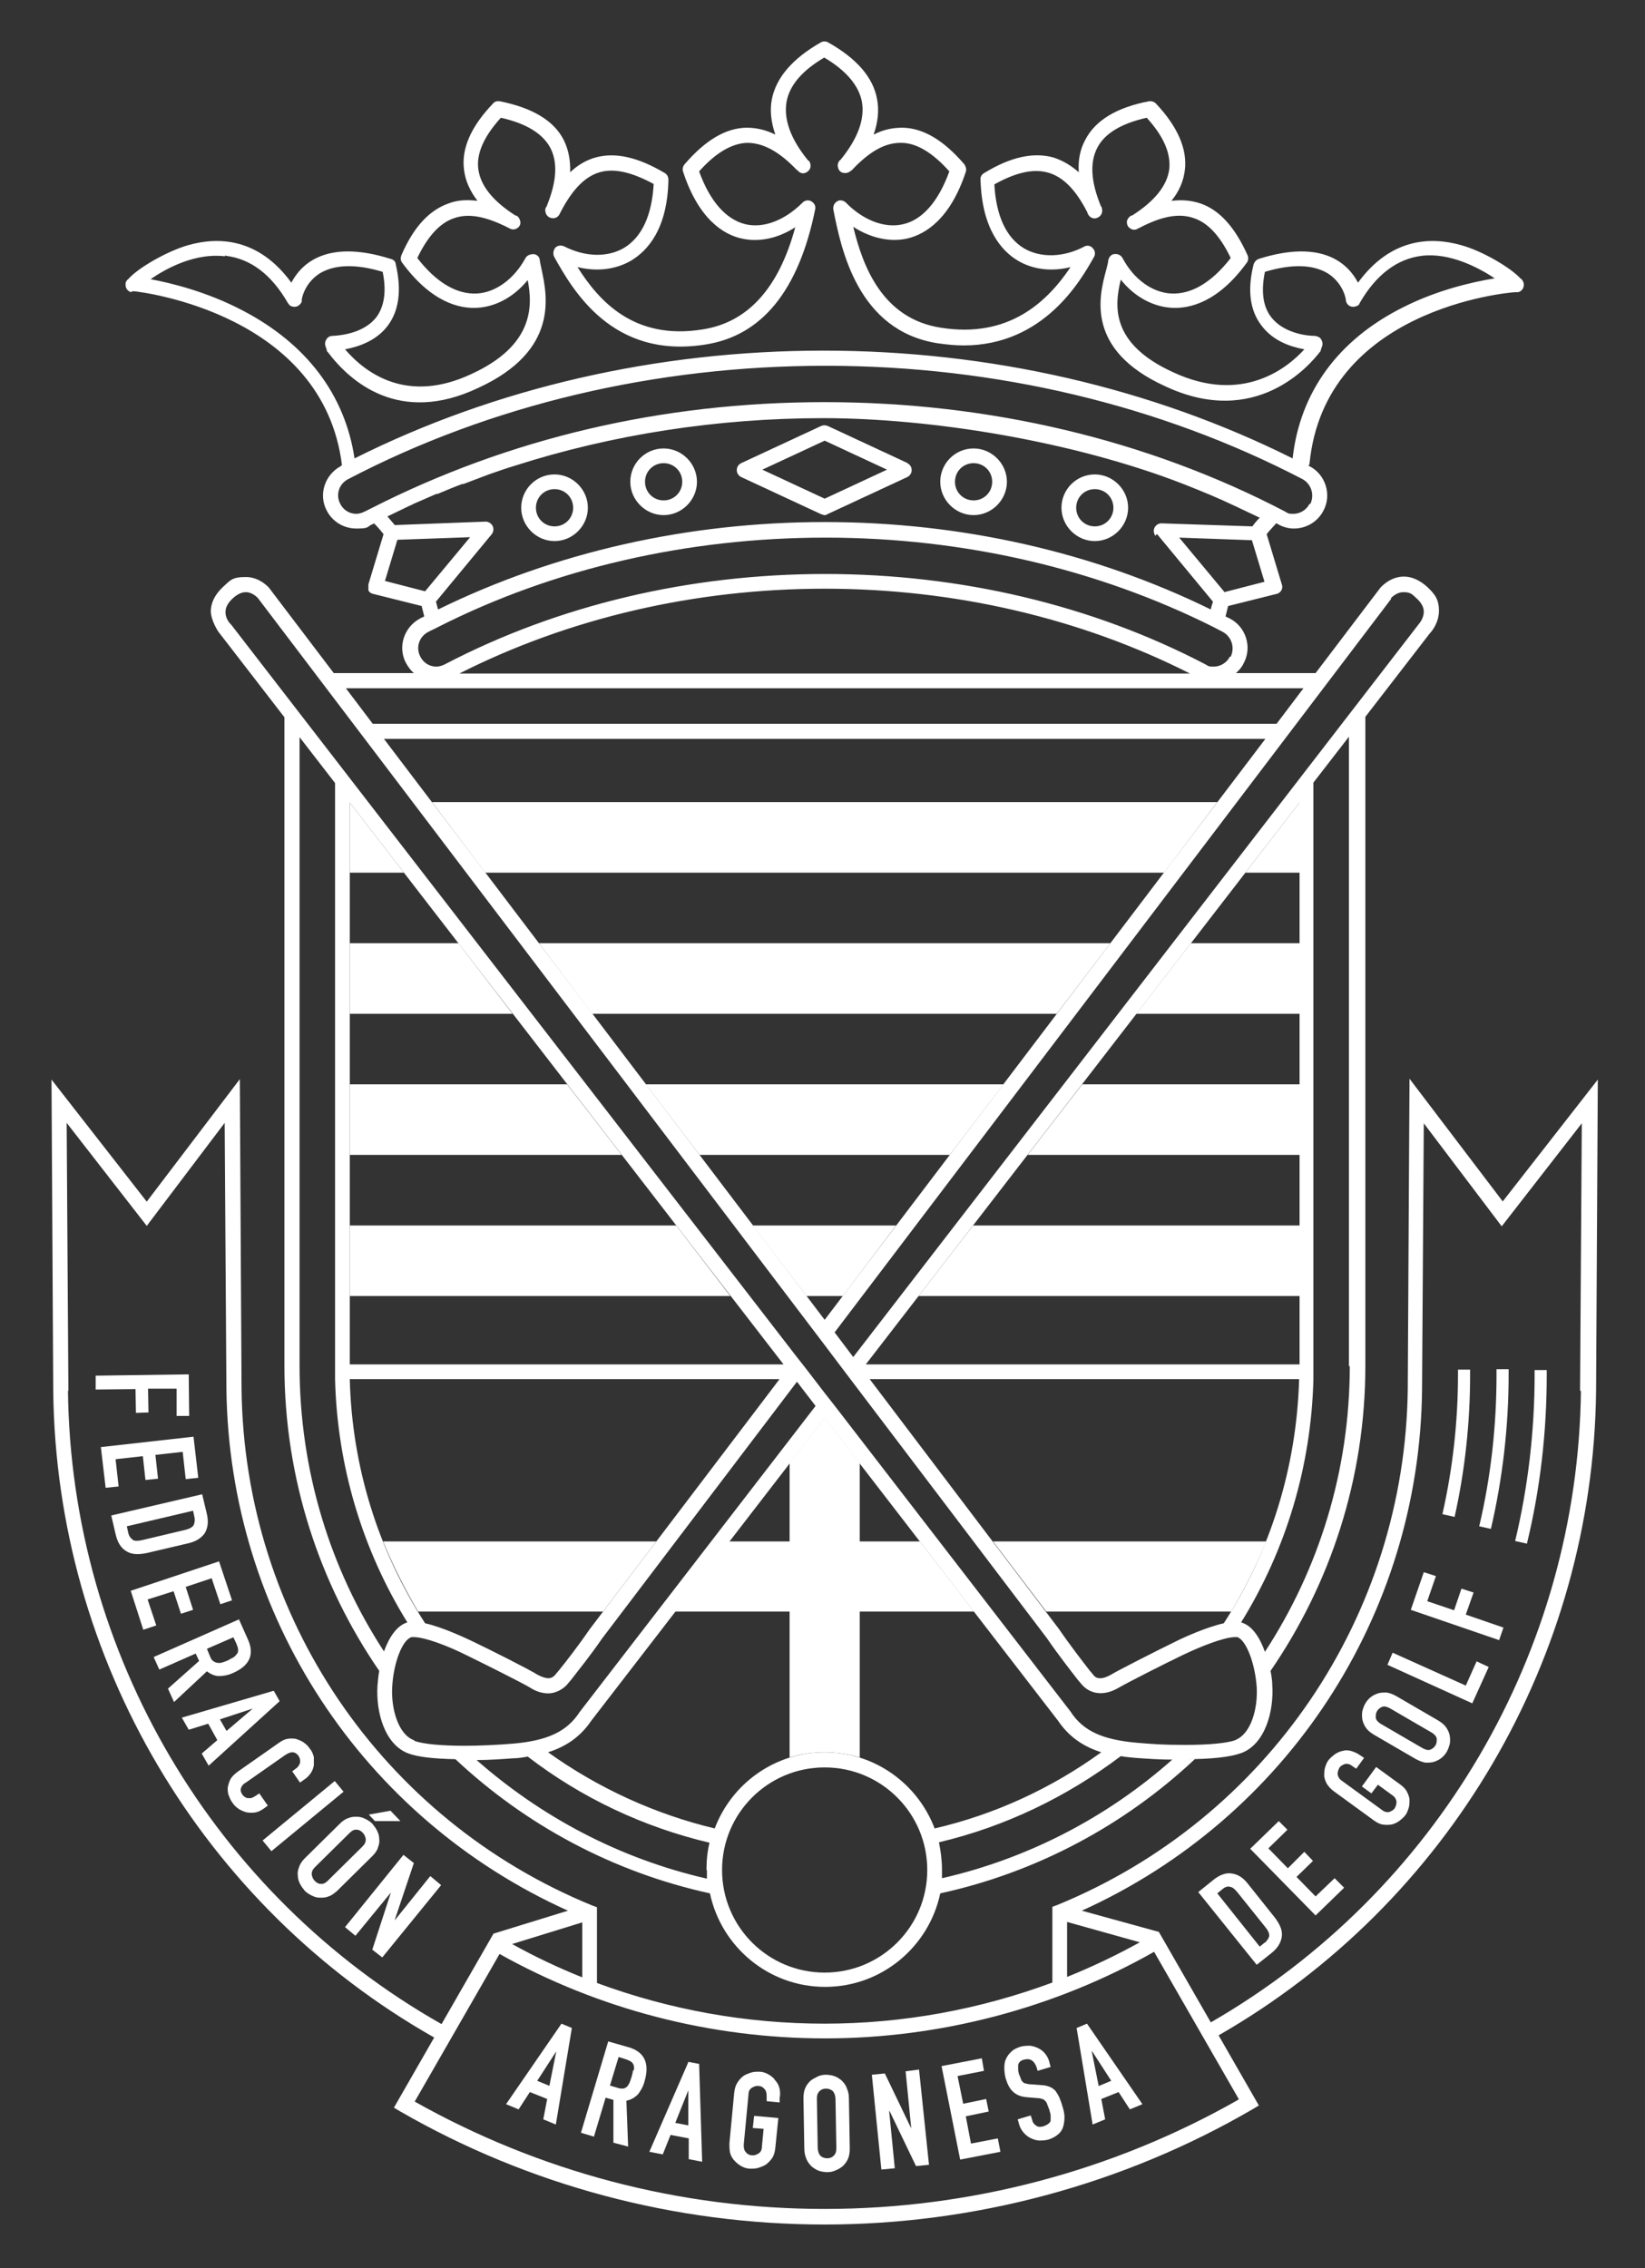
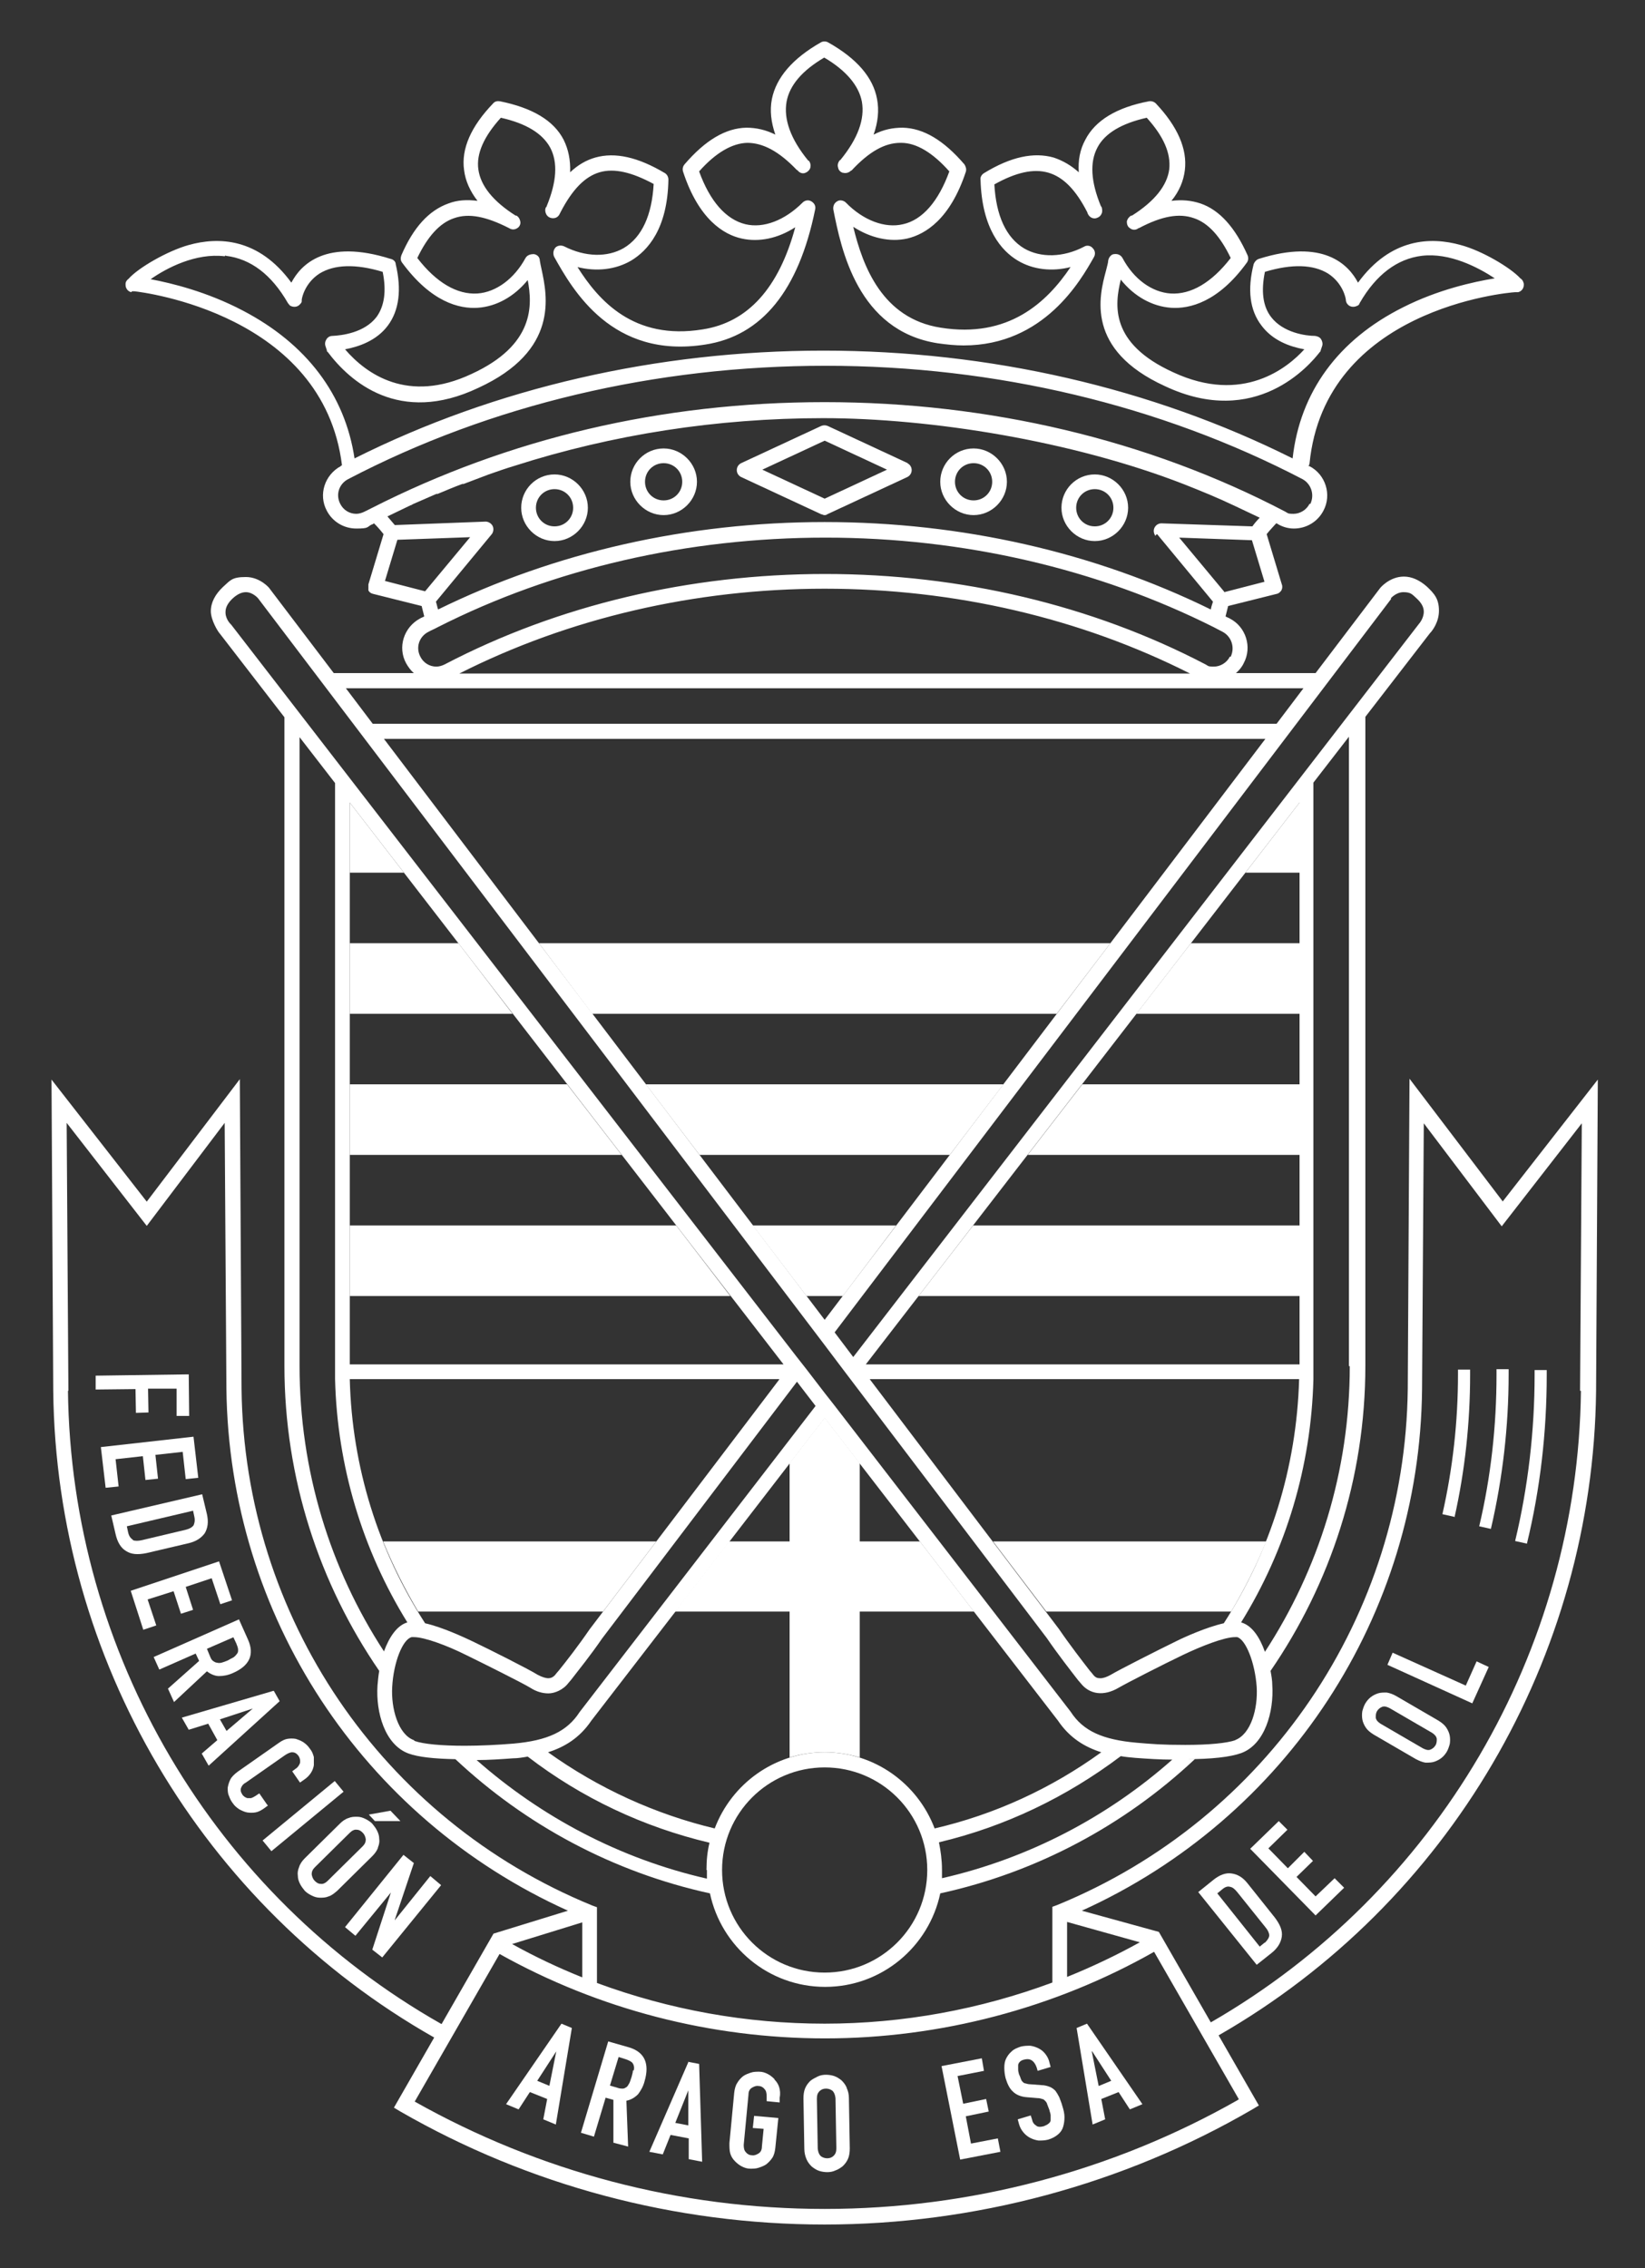
<svg xmlns="http://www.w3.org/2000/svg" id="Capa_1" version="1.1" viewBox="0 0 380 524">
  <rect x="0" y="0" width="380" height="524" fill="#333333" stroke="none" />
  <defs>
    <style>
      .st0 {
        stroke: #65656a;
        stroke-linecap: round;
        stroke-linejoin: round;
        stroke-width: 3.5px;
      }

      .st0, .st1 {
        fill: #fff;
      }
    </style>
  </defs>
  <polygon class="st1" points="237.4 266.8 300.2 266.8 300.2 250.5 250 250.5 237.4 266.8" />
  <polygon class="st1" points="161.6 266.8 219.4 266.8 231.8 250.5 149.2 250.5 161.6 266.8" />
  <polygon class="st1" points="131 250.5 80.8 250.5 80.8 266.8 143.6 266.8 131 250.5" />
  <polygon class="st1" points="168.7 299.4 156.2 283.1 80.8 283.1 80.8 299.4 168.7 299.4" />
  <polygon class="st1" points="300.2 283.1 224.8 283.1 212.2 299.4 300.2 299.4 300.2 283.1" />
  <polygon class="st1" points="186.3 299.4 194.7 299.4 207 283.1 173.9 283.1 186.3 299.4" />
  <polygon class="st1" points="80.8 201.6 93.3 201.6 80.8 185.4 80.8 201.6" />
  <polygon class="st1" points="136.8 234.2 244.1 234.2 256.5 217.9 124.5 217.9 136.8 234.2" />
-   <polygon class="st1" points="99.8 185.3 112.1 201.6 268.9 201.6 281.2 185.3 99.8 185.3" />
  <polygon class="st1" points="300.2 201.6 300.2 185.4 287.7 201.6 300.2 201.6" />
  <polygon class="st1" points="80.8 234.2 118.4 234.2 105.9 217.9 80.8 217.9 80.8 234.2" />
  <polygon class="st1" points="300.2 234.2 300.2 217.9 275.1 217.9 262.5 234.2 300.2 234.2" />
-   <path class="st1" d="M86.3,80.8l.2.2h0l-.2-.2Z" />
  <path class="st1" d="M294.2,81h.2-.2Z" />
  <path class="st0" d="M186,42.5" />
  <path class="st1" d="M151.6,356.1l-12.3,16.2h-42.7c-3.1-5.2-5.8-10.6-8.1-16.2h63.1ZM284.4,372.3c3.1-5.2,5.8-10.6,8.1-16.2h-63.1l12.3,16.2h42.7ZM198.6,356.1v-18.1l-8.1-10.5-8.1,10.5v18.1h-14l-12.5,16.2h26.5v33.7c2.6-.8,5.3-1.2,8.1-1.2s5.5.4,8.1,1.2v-33.7h26.4l-12.5-16.2h-13.9Z" />
  <g>
    <polygon class="st1" points="92.5 420.7 90.2 418.3 85.2 419.2 86.6 420.7 92.5 420.7" />
    <path class="st1" d="M352.7,356.7c3.1-12.7,4.6-25.9,4.6-39s0-.5,0-.7v-.5h-2.8v1.1c0,12.9-1.5,25.9-4.5,38.4l2.7.6h0Z" />
    <path class="st1" d="M244.7,484.5c-.3-.6-.6-1.1-.9-1.5-.4-.4-.8-.7-1.3-.9-.5-.2-1.2-.4-1.9-.4l-2.6-.2c-.4,0-.8-.1-1.1-.2-.3,0-.5-.2-.7-.4-.2-.2-.3-.4-.4-.7-.1-.3-.2-.6-.4-1-.1-.4-.2-.7-.2-1.1v-1c0-.3.2-.6.4-.8.2-.2.5-.4,1-.5.8-.2,1.4-.1,1.9.3s.8,1,1,1.6l.2.7,3-.9-.4-1.5c-.2-.6-.5-1.1-.9-1.6s-.9-.9-1.5-1.2c-.6-.3-1.2-.5-1.9-.6-.7,0-1.4,0-2.2.2-.9.3-1.6.6-2.1,1.1-.6.5-1,1.1-1.3,1.7s-.4,1.3-.4,2.1.1,1.6.3,2.4c.4,1.3.9,2.4,1.7,3.1.7.7,1.8,1.2,3.3,1.3l2.4.2c.4,0,.8.1,1,.2.3,0,.5.2.7.4s.4.4.5.8c.1.3.3.8.5,1.3.1.5.3.9.3,1.3v1.1c0,.3-.2.6-.5.8-.2.2-.6.4-1.1.6-.8.2-1.4.2-1.8-.2-.5-.3-.8-.8-.9-1.4l-.3-.9-3,.9.3,1.1c.2.7.5,1.3,1,1.9.4.5,1,1,1.6,1.3s1.2.5,1.9.6c.7,0,1.4,0,2.2-.2,1-.3,1.7-.7,2.3-1.2s1-1.1,1.2-1.8c.2-.7.3-1.4.3-2.2s-.2-1.7-.5-2.6c-.2-.8-.5-1.4-.7-2h0Z" />
    <path class="st1" d="M288.2,435.1c-1.1-1.4-2.3-2.1-3.7-2.3-1.3-.2-2.7.3-4.1,1.4l-3.6,2.9,13.5,16.8,3.4-2.7c1.4-1.1,2.2-2.4,2.4-3.8.2-1.4-.4-2.8-1.6-4.4l-6.3-7.9h0ZM292.1,448.8l-1.1.9-9.8-12.3,1.1-.9c.7-.6,1.3-.8,1.9-.6.6.1,1.1.6,1.6,1.2l6.5,8.1c.6.7.9,1.4.9,1.9s-.4,1.1-1,1.7h-.1Z" />
    <path class="st1" d="M195.6,482.3c-.3-.7-.7-1.2-1.2-1.7-.5-.4-1.1-.8-1.7-1-.6-.2-1.3-.3-1.9-.3s-1.3.1-1.9.4-1.2.6-1.7,1c-.5.5-.9,1-1.2,1.7s-.4,1.5-.4,2.4l.2,11.6c0,.9.2,1.7.5,2.4.3.7.7,1.2,1.2,1.7.5.4,1.1.8,1.7,1,.6.2,1.3.3,1.9.3s1.3-.1,1.9-.4c.6-.2,1.2-.6,1.7-1,.5-.5.9-1,1.2-1.7s.4-1.5.4-2.4l-.2-11.6c0-.9-.2-1.7-.5-2.3h0ZM192.6,498c-.4.4-.9.6-1.5.6s-1.1-.2-1.5-.5c-.4-.4-.6-.9-.7-1.7l-.2-11.6c0-.8.2-1.3.6-1.7.4-.4.9-.6,1.5-.6s1.1.2,1.5.5c.4.4.6.9.7,1.7l.2,11.6c0,.8-.2,1.3-.6,1.7Z" />
    <path class="st1" d="M248.7,468.5l3.7,22.3,2.9-1.2-.9-4.7,4-1.6,2.6,4,2.9-1.2-12.8-18.6-2.4,1h0ZM252.3,473.9l4.4,6.8-2.9,1.2-1.6-8h0Z" />
-     <polygon class="st1" points="209.2 478.5 210.5 491.7 210.5 491.7 204.4 479 201.4 479.3 203.6 501.2 206.7 500.9 205.4 487.7 205.5 487.7 211.6 500.4 214.6 500.1 212.3 478.1 209.2 478.5" />
    <polygon class="st1" points="224.3 495.2 223.1 488.9 228.4 487.8 227.8 484.9 222.5 486 221.2 479.6 227.3 478.4 226.8 475.5 217.5 477.3 221.8 498.9 231.1 497.1 230.5 494 224.3 495.2" />
    <path class="st1" d="M336,350.5c2.4-10.7,3.6-21.8,3.6-32.9s0-.5,0-.7v-.5h-2.8v1.1c0,10.9-1.2,21.7-3.6,32.3l2.7.6h0Z" />
    <polygon class="st1" points="338.6 389.4 321.7 381.8 320.5 384.6 340.1 393.5 343.9 385.1 341.1 383.8 338.6 389.4" />
    <polygon class="st1" points="31.4 326.4 34.3 326.3 34.2 320.8 40.8 320.8 40.8 327.1 43.7 327.1 43.6 317.5 22.1 317.8 22.1 321 31.3 320.9 31.4 326.4" />
    <path class="st1" d="M345.7,317v.6c0,11.8-1.3,23.6-4,35l2.7.6c2.7-11.6,4.1-23.6,4.1-35.7s0-.5,0-.7v-.5h-2.8v.7Z" />
-     <polygon class="st1" points="340.4 367.9 337.6 367 335.9 372 329.7 369.9 331.7 364.1 328.9 363.2 325.9 371.9 346.3 378.9 347.3 376 338.6 373 340.4 367.9" />
    <path class="st1" d="M334.1,399.1c-.4-.6-1-1.1-1.8-1.6l-9.8-5.7c-.7-.4-1.5-.7-2.2-.8-.7,0-1.4,0-2,.2s-1.2.5-1.7.9-.9.9-1.2,1.4c-.3.5-.5,1.1-.7,1.8-.1.6-.1,1.3,0,1.9s.4,1.3.8,1.9,1,1.1,1.8,1.6l9.8,5.7c.8.4,1.5.7,2.2.8.7,0,1.4,0,2-.2s1.2-.5,1.7-.9.9-.9,1.2-1.4c.3-.5.5-1.1.7-1.8.1-.6.1-1.3,0-1.9s-.4-1.3-.8-1.9ZM331.6,403.2c-.3.5-.7.8-1.2,1s-1.1,0-1.7-.3l-9.8-5.7c-.6-.4-1-.8-1.1-1.4,0-.5,0-1,.3-1.5s.7-.8,1.2-1,1.1,0,1.7.3l9.8,5.7c.6.4,1,.8,1.1,1.4,0,.5,0,1-.3,1.5Z" />
-     <path class="st1" d="M323.4,412.2l-5.5-4-3.3,4.5,2.2,1.6,1.5-2,3.3,2.4c.6.4.9.9,1,1.5,0,.5-.1,1-.4,1.5s-.8.7-1.3.9c-.5.1-1.1,0-1.7-.5l-9.2-6.7c-.6-.4-.9-.9-1-1.5,0-.5.1-1,.4-1.5s.8-.7,1.3-.9c.5-.1,1.1,0,1.7.5l.9.6,1.8-2.5-.9-.6c-.7-.5-1.4-.8-2.1-1s-1.4-.2-2,0c-.6.1-1.2.4-1.8.8-.5.4-1,.8-1.4,1.3s-.6,1.1-.8,1.7c-.2.6-.2,1.3-.2,1.9s.3,1.3.6,1.9c.4.6.9,1.2,1.6,1.7l9.2,6.7c.7.5,1.4.9,2.1,1s1.4.1,2,0,1.2-.4,1.8-.8c.5-.4,1-.8,1.4-1.3s.6-1.1.8-1.7c.2-.6.2-1.3.2-1.9s-.3-1.3-.6-1.9c-.3-.6-.9-1.2-1.6-1.7Z" />
    <polygon class="st1" points="303.9 438.1 299.5 433.6 303.3 429.9 301.3 427.8 297.5 431.6 293 427 297.4 422.7 295.4 420.7 288.8 427.1 303.9 442.5 310.5 436.1 308.3 433.9 303.9 438.1" />
    <polygon class="st1" points="34.1 369.5 40.1 367.6 41.8 372.8 44.6 371.9 42.9 366.6 48.9 364.6 50.9 370.6 53.6 369.7 50.6 360.7 30.2 367.5 33.1 376.5 36.1 375.5 34.1 369.5" />
    <path class="st1" d="M50.6,387.2c1,0,2.1-.2,3.2-.7,3.9-1.7,5-4.3,3.5-7.7l-2.1-4.7-19.7,8.7,1.3,2.9,8.4-3.7.8,1.7-7.2,6.4,1.4,3.1,7.6-7.1c.9.7,1.9,1.1,2.8,1.1h0ZM53.9,378.2l.7,1.5c.2.5.4,1,.4,1.4s0,.7-.3,1c-.2.3-.5.6-.8.8-.4.2-.8.4-1.3.7-.5.2-1,.4-1.4.5s-.8.1-1.1,0c-.3,0-.6-.2-.9-.4-.3-.2-.5-.6-.7-1.1l-.7-1.7,6.2-2.7h-.1Z" />
    <path class="st1" d="M63.2,390.6l-21.2,6.2,1.6,2.8,4.5-1.4,2.1,3.8-3.6,3.1,1.6,2.8,16.4-14.9-1.3-2.3h0ZM52.4,400l-1.6-2.8,7.6-2.5h0l-6.1,5.2h0Z" />
    <path class="st1" d="M61.7,416.9l-1.8-2.6-.9.6c-.3.2-.7.4-1,.5h-.8c-.2,0-.5-.2-.7-.3-.2-.2-.4-.3-.5-.5-.4-.6-.5-1.1-.3-1.6s.5-.9,1.1-1.2l9-6.3c.6-.4,1.2-.7,1.7-.7s1,.2,1.5.9c.3.5.4,1,.3,1.6-.2.5-.5,1-1,1.3l-.8.6,1.8,2.6,1-.7c.6-.4,1.1-.9,1.5-1.5s.6-1.2.7-1.8c0-.6,0-1.3,0-1.9-.2-.7-.4-1.3-.9-1.9-.4-.6-.9-1.1-1.5-1.5s-1.2-.6-1.8-.8c-.6-.1-1.3-.1-1.9,0s-1.2.4-1.8.8l-9.7,6.8c-.8.6-1.4,1.2-1.7,1.8-.3.6-.5,1.3-.6,1.9,0,.6,0,1.3.3,1.9.2.6.5,1.2.9,1.7.4.6.9,1,1.5,1.4.6.3,1.2.6,1.8.7s1.3.1,1.9,0c.6-.1,1.2-.4,1.8-.8l1.1-.8-.2-.2Z" />
    <polygon class="st1" points="26.7 337.1 33 336.4 33.6 341.9 36.5 341.6 35.9 336.1 42.2 335.4 42.9 341.7 45.8 341.4 44.7 331.9 23.3 334.3 24.4 343.7 27.4 343.4 26.7 337.1" />
    <path class="st1" d="M33.8,358.8l9.8-2.3c1.7-.4,2.9-1.2,3.7-2.3.7-1.2.9-2.6.5-4.4l-1.1-4.6-21,4.9,1,4.3c.4,1.8,1.2,3.2,2.4,3.9,1.2.8,2.7.9,4.7.5ZM30.7,355.7c-.5-.3-.9-.8-1.1-1.7l-.3-1.4,15.3-3.6.3,1.4c.2.9,0,1.6-.2,2-.4.5-1,.8-1.8,1l-10.1,2.4c-.9.2-1.6.2-2.1,0h0Z" />
    <path class="st1" d="M87.3,426.8c.3-.7.4-1.4.3-2,0-.7-.2-1.3-.5-1.9s-.7-1.1-1.1-1.6c-.5-.5-1-.8-1.6-1.1-.6-.3-1.2-.5-1.9-.5s-1.3,0-2,.3c-.7.2-1.4.7-2,1.3l-8.1,8c-.6.6-1.1,1.3-1.3,2-.3.7-.4,1.4-.3,2,0,.7.2,1.3.5,1.9s.7,1.1,1.1,1.6c.5.5,1,.8,1.6,1.1.6.3,1.2.5,1.9.5s1.3,0,2-.3c.7-.2,1.3-.7,2-1.3l8.1-8c.6-.6,1.1-1.3,1.3-1.9h0ZM83.8,426.5l-8.1,8c-.5.5-1.1.8-1.6.7-.6,0-1-.3-1.4-.7-.4-.4-.6-.9-.7-1.5,0-.6.2-1.1.7-1.6l8.1-8c.5-.5,1.1-.8,1.6-.7.6,0,1,.3,1.4.7.4.4.6.9.7,1.5,0,.6-.2,1.1-.7,1.6Z" />
    <path class="st1" d="M116.9,486.1l2.9,1.2,2.6-4,4,1.6-.9,4.7,2.9,1.2,3.7-22.3-2.4-1-12.8,18.6h0ZM127,481.9l-2.9-1.2,4.4-6.8h0l-1.6,8h0Z" />
    <path class="st1" d="M145.4,473l-4.9-1.4-6.3,21.1,3,.9,2.7-9,1.8.5v9.9c.1,0,3.4.9,3.4.9l-.4-10.6c1.1-.2,2-.8,2.7-1.5.6-.8,1.2-1.8,1.5-3,1.2-4.1,0-6.7-3.5-7.8ZM146.2,478.4c0,.4-.2.9-.3,1.4-.2.5-.3,1-.5,1.4s-.4.7-.6.9c-.3.2-.6.4-.9.4s-.8,0-1.3-.2l-1.7-.5,2-6.6,1.6.5c.6.2,1,.4,1.3.6s.5.5.6.9c.1.3.1.7,0,1.1h-.2Z" />
    <path class="st1" d="M159,476.4l-9,20.7,3.1.6,1.8-4.5,4.2.8v4.8l3.1.6-.7-22.6-2.6-.5h0ZM156,490.4l3-7.5h0v8.1l-3.1-.6h.1Z" />
    <path class="st1" d="M178.9,480.3c-.5-.5-1-.9-1.6-1.2-.6-.3-1.2-.5-1.9-.5s-1.3,0-1.9.2c-.6.2-1.2.4-1.8.8-.5.4-1,.9-1.4,1.6-.4.6-.6,1.4-.7,2.3l-1.1,11.6c0,.9,0,1.7.2,2.4.2.7.6,1.3,1.1,1.8s1,.9,1.6,1.2c.6.3,1.2.5,1.9.5s1.3,0,1.9-.2c.6-.2,1.2-.4,1.8-.8.5-.4,1-.9,1.4-1.5s.6-1.4.7-2.3l.7-6.9-5.6-.5-.3,2.8,2.5.2-.4,4.1c0,.8-.3,1.3-.8,1.6-.5.3-1,.5-1.5.4-.6,0-1.1-.3-1.4-.7-.4-.4-.5-1-.5-1.7l1.1-11.6c0-.8.3-1.3.8-1.6.5-.3,1-.5,1.5-.4.6,0,1.1.3,1.4.7.4.4.5,1,.5,1.7v1.1c-.1,0,3,.3,3,.3v-1.1c.2-.9.1-1.7-.1-2.4-.2-.7-.6-1.3-1.1-1.8h0Z" />
    <rect class="st1" x="59.2" y="418" width="21.6" height="3.2" transform="translate(-250.9 140.3) rotate(-39.5)" />
    <polygon class="st1" points="91.2 443.6 91.2 443.5 95.6 430.4 93.2 428.5 79.7 445.2 82.1 447.2 90.3 437.2 90.3 437.2 86 450.4 88.3 452.2 101.9 435.5 99.4 433.4 91.2 443.6" />
    <path class="st1" d="M347.1,277.5l-21.5-28.3-.4,71.6c-.6,52.5-32.4,99.4-81,119.3l-1.1.4v17.5c-16.7,6.2-34.5,9.5-52.6,9.5s-35.8-3.2-52.6-9.4v-17.5l-1.1-.4c-48.6-19.9-80.4-66.7-81-119.3l-.4-71.6-21.5,28.3-22-28.2.4,72c.7,61.9,34.4,118.9,88,149.3l-9.3,16.2,1.5.9c29.7,17.1,63.5,26.1,98,26.1s68.9-9.2,98.8-26.6l1.5-.9-9.3-16.2c53.2-30.5,86.5-87.3,87.2-148.8l.4-72-22,28.2h0ZM246.5,444l16.8,4.7c-5.4,3-11.1,5.7-16.8,8v-12.7h0ZM15.8,321.3l-.4-61.9,18.5,23.8,18-23.8.4,61.4c.6,52.4,31.4,99.2,78.9,120.6l-17.2,5.3-12,20.9c-52.6-29.8-85.6-85.7-86.3-146.3h0ZM134.5,444.1v12.7c-5.5-2.2-11-4.8-16.2-7.7l16.2-5ZM286,485.1c-29,16.5-62,25.2-95.5,25.2s-65.9-8.6-94.7-24.8l19.6-34.1c22.9,12.8,48.8,19.5,75.2,19.5s52.9-6.9,76-20l19.6,34.1h-.2ZM365.2,321.3c-.7,60.3-33.4,115.9-85.5,145.9l-12-20.9-17.8-4.9c47.3-21.4,78.1-68.2,78.6-120.5l.4-61.4,18,23.8,18.5-23.8-.4,61.8h.2Z" />
    <path class="st1" d="M209.7,107l-18.5-8.6c-.5-.2-1-.2-1.5,0l-18.5,8.6c-.6.3-1,.9-1,1.6s.4,1.3,1,1.6l18.5,8.6c.2,0,.5.2.7.2s.5,0,.7-.2l18.5-8.6c.6-.3,1-.9,1-1.6s-.4-1.3-1-1.6h.1ZM190.5,115.2l-14.4-6.7,14.4-6.7,14.4,6.7-14.4,6.7Z" />
    <path class="st1" d="M128.1,109.6c-4.3,0-7.7,3.5-7.7,7.7s3.5,7.7,7.7,7.7,7.7-3.5,7.7-7.7-3.5-7.7-7.7-7.7ZM128.1,121.6c-2.4,0-4.3-1.9-4.3-4.3s1.9-4.3,4.3-4.3,4.3,1.9,4.3,4.3-1.9,4.3-4.3,4.3Z" />
    <path class="st1" d="M153.3,103.6c-4.3,0-7.7,3.5-7.7,7.7s3.5,7.7,7.7,7.7,7.7-3.5,7.7-7.7-3.5-7.7-7.7-7.7ZM153.3,115.6c-2.4,0-4.3-1.9-4.3-4.3s1.9-4.3,4.3-4.3,4.3,1.9,4.3,4.3-1.9,4.3-4.3,4.3Z" />
    <path class="st1" d="M252.9,109.6c-4.3,0-7.7,3.5-7.7,7.7s3.5,7.7,7.7,7.7,7.7-3.5,7.7-7.7-3.5-7.7-7.7-7.7h0ZM252.9,121.6c-2.4,0-4.3-1.9-4.3-4.3s1.9-4.3,4.3-4.3,4.3,1.9,4.3,4.3-1.9,4.3-4.3,4.3h0Z" />
    <path class="st1" d="M224.9,103.6c-4.3,0-7.7,3.5-7.7,7.7s3.5,7.7,7.7,7.7,7.7-3.5,7.7-7.7-3.5-7.7-7.7-7.7ZM224.9,115.6c-2.4,0-4.3-1.9-4.3-4.3s1.9-4.3,4.3-4.3,4.3,1.9,4.3,4.3-1.9,4.3-4.3,4.3Z" />
    <path class="st1" d="M30.5,67.3h.6c1.9.2,43.6,5.3,47.9,40.2,0,0-.2,0-.3.2-3.7,2-5.2,6.6-3.2,10.3,1.3,2.5,3.9,4.1,6.8,4.1s2.4-.3,3.5-.9c.2,0,.4-.2.6-.3.8.8,1.5,1.6,2.2,2.5l-3.5,11.6c0,.5,0,.9,0,1.4.2.4.6.7,1.1.8l11.2,2.8c.2.8.4,1.6.6,2.4-.3.2-.7.3-1,.5-3.7,2-5.2,6.6-3.2,10.3.5.9,1.1,1.7,1.8,2.3h-18.5l-14.8-19.5c0-.1-2.2-2.7-5.5-2.7s-3.6.8-5.3,2.3c-1.8,1.7-2.8,3.6-2.8,5.6s1.6,4.7,2.1,5.2l14.9,19.3v149.8c0,26.1,8.1,50.4,21.9,70.5-.2,1.1-.3,2.3-.4,3.4-.4,6.2,1.7,13.7,7.2,15.7,2.2.8,5.8,1.2,10.8,1.3,16.2,15.2,36.4,26.1,58.8,31,2.6,12.3,13.5,21.6,26.6,21.6s24-9.3,26.6-21.6c22.4-4.9,42.6-15.8,58.8-31h-2.1c6,0,10.3-.5,12.8-1.4,5.5-2,7.6-9.6,7.2-15.7,0-1.1-.2-2.2-.4-3.3h0c13.8-20.1,21.9-44.4,21.9-70.5v-149.9l14.9-19.3c.5-.5,2.1-2.5,2.1-5.2s-1-3.9-2.8-5.6c-1.7-1.5-3.5-2.3-5.3-2.3-3.3,0-5.5,2.6-5.6,2.8l-14.8,19.5h-18.4c.7-.6,1.4-1.4,1.8-2.3,2-3.7.5-8.4-3.2-10.3-.3-.2-.7-.3-1-.5.2-.8.4-1.6.6-2.4l11.2-2.8c.5-.1.8-.4,1.1-.8.2-.4.3-.9.1-1.4l-3.5-11.6c.7-.9,1.5-1.7,2.2-2.5.2,0,.4.2.6.3,1.1.6,2.3.9,3.5.9,2.9,0,5.5-1.6,6.8-4.1,2-3.7.5-8.4-3.2-10.3,0,0-.1,0-.2,0,0-.2.2-.4.2-.6,3.5-35.7,45.6-39.5,47.5-39.6h.7c.8-.2,1.3-.9,1.3-1.7v-.2h0c0,0-.1-.9-.8-1.3-2.3-2.5-8.9-6.4-13.8-7.7-6.8-1.9-16.1-1.7-23.7,8.7-2.2-4.2-8-10.2-22.9-5.5-.6.2-1,.7-1.2,1.2-1.5,5.9-.9,10.7,1.8,14.2,2.6,3.5,6.6,4.9,9.9,5.5-3.8,4.2-14.2,12.8-30.3,5.3-14.7-6.7-13.5-15.6-12.1-21.4,3.1,3.9,7.3,6.2,11.6,6.5,4.3.3,10.9-1.3,17.5-10.4.4-.5.4-1.2.2-1.7-2.9-6.5-6.5-10.5-10.9-12-2.1-.7-4.3-.9-6.7-.6,1.8-2.2,2.8-4.6,3.1-7.1.6-4.9-1.7-10.1-6.7-15.4-.4-.4-1-.6-1.6-.5-7.4,1.4-12.4,4.4-14.7,8.9-1.2,2.2-1.7,4.7-1.5,7.5-1.8-1.6-3.7-2.7-5.8-3.4-4.6-1.3-9.9-.2-16.1,3.6-.5.3-.9.9-.8,1.5.3,11.4,4.9,16.5,8.6,18.7,3.5,2.1,7.9,2.6,12.2,1.5-5.5,8.2-14.4,16.5-30,14-13.5-2.1-18-14.2-20.2-23.3,4,2.6,8.5,3.6,12.5,2.7,4.2-1,9.9-4.5,13.5-15.4.2-.6,0-1.2-.3-1.7-4.8-5.6-9.5-8.4-14.3-8.5-2.2,0-4.4.4-6.7,1.6,1-2.8,1.3-5.6.8-8.2-.9-5-4.7-9.4-11.3-13.1-.5-.3-1.2-.3-1.7,0-6.5,3.7-10.3,8.1-11.3,13.1-.5,2.6-.2,5.3.8,8.2-2.2-1.1-4.4-1.6-6.7-1.6-4.8.1-9.5,2.9-14.3,8.5-.4.5-.5,1.1-.3,1.7,3.6,11,9.4,14.5,13.5,15.4,4,.9,8.4,0,12.4-2.6-3.8,14.1-11,22-21.4,23.6-16,2.6-24.1-6.8-28.9-14.4,4.4,1.1,8.8.6,12.4-1.5,3.8-2.3,8.4-7.3,8.6-18.7,0-.6-.3-1.2-.8-1.5-6.2-3.7-11.5-4.9-16.1-3.6-2.1.6-4,1.7-5.8,3.4.1-2.8-.4-5.3-1.5-7.5-2.3-4.5-7.3-7.4-14.7-8.9-.6-.1-1.2,0-1.6.5-5.1,5.3-7.4,10.5-6.7,15.4.3,2.5,1.4,4.9,3.1,7.1-2.4-.3-4.6-.2-6.7.6-4.5,1.6-8.1,5.5-10.9,12-.2.6-.2,1.2.2,1.7,6.7,9.1,13.2,10.7,17.5,10.4,4.3-.3,8.4-2.6,11.5-6.4,1.1,5.8,1.6,15-13,21.7-14.7,6.9-24.3,0-29.2-5.7,3.2-.6,7.3-2,9.9-5.5s3.2-8.3,1.8-14.2c0-.6-.6-1.1-1.2-1.2-14.9-4.7-20.7,1.3-22.9,5.5-7.6-10.4-16.9-10.6-23.7-8.7-5,1.4-11.7,5.3-13.9,7.8-.4.3-.7.7-.7,1.2h0v.2c0,.8.5,1.5,1.3,1.7h0ZM88.9,134.3l2.9-9.6,16.8-.6-10.4,12.5-9.3-2.4h0ZM267.3,123.4l12.9,15.6c-.2.6-.4,1.2-.5,1.8-26.9-13.2-57.6-20.2-89.2-20.2s-62.4,7-89.3,20.2c-.2-.6-.3-1.2-.5-1.8l12.9-15.6c.4-.5.5-1.3.2-1.9s-1-1-1.6-1l-21,.8c-.6-.7-1.1-1.3-1.7-2h0c1.8-.9,3.6-1.7,5.4-2.6,0,0,.2,0,.4-.2,1.8-.8,3.7-1.6,5.5-2.4,0,0,.2,0,.3,0,1.9-.8,3.8-1.6,5.7-2.3h.3c1.9-.7,3.9-1.5,5.8-2.2h0c2-.7,4-1.4,6-2h0c22.5-7.2,46.7-11,71.3-11s57.5,5.2,83.4,15.3h0c2,.8,4,1.6,5.9,2.4h0c1.9.8,3.9,1.7,5.8,2.6h0c1.9.9,3.8,1.8,5.7,2.7-.6.6-1.2,1.3-1.7,2l-21-.7c-.7,0-1.3.4-1.6,1-.3.6-.2,1.3.2,1.9l.2-.3ZM69.2,315.6v-145.3l-1.7-2.2,9.9,12.8v134.3h0v.3h0v3.1h0c.5,20.1,6.3,39.4,16.7,56.2-2.4.7-4.2,3.4-5.4,6.7h0c-12.4-19-19.5-41.7-19.5-66h0ZM80.8,315.2v-129.8l100.2,129.8h-100.2ZM180,318.7l-43.8,57.7c-2.6,3.8-5.4,7.4-7.1,9.5l-.6.7c-.7,1-1.4,1.1-1.9,1.1s-1.5-.3-2.4-.8c-1.9-1.2-10.8-5.7-15.2-7.8-1.7-.8-6.8-3.2-10.8-4.1-10.8-16.7-16.9-36.1-17.4-56.4h99.2ZM95.6,402c-3.6-1.3-5.3-7.3-5-12.3.3-5.6,2.4-11,4.5-11.5h.5c2.5,0,7.8,2,12,4.1,4.3,2.1,13.1,6.5,14.9,7.6,1.4.9,2.8,1.3,4.2,1.3s3.4-.8,4.6-2.4l.6-.7c1.7-2.2,4.6-5.8,7.2-9.6l45-59.3,4.3,5.6-54.5,70.7h0c-2.9,4.5-7.4,6.6-15.3,7.3-3.6.3-7.7.5-11.2.5-5.5,0-9.6-.4-11.6-1.1l-.2-.2ZM163.3,432v2c-20.1-4.6-38.2-14.2-53.2-27.4h0c2.8,0,5.7-.2,8.4-.4,1.1,0,2.3-.2,3.4-.4h0c12.5,9.6,26.8,16.3,42,19.9-.5,2-.7,4.1-.7,6.3h0ZM190.5,455.7c-13.1,0-23.7-10.6-23.7-23.7s10.6-23.7,23.7-23.7,23.7,10.6,23.7,23.7-10.6,23.7-23.7,23.7ZM190.5,404.8c-11.6,0-21.5,7.3-25.4,17.6-13.8-3.3-26.9-9.3-38.5-17.6h0c3.8-1.2,7.3-3.3,10-7.3l53.9-69.9,53.9,69.9c2.7,4,6.2,6.1,10,7.3-11.6,8.4-24.7,14.4-38.5,17.6-3.9-10.3-13.8-17.6-25.4-17.6ZM217.6,433.9v-2c0-2.2-.3-4.3-.7-6.3,15.2-3.6,29.4-10.4,42-19.9,1.1.2,2.3.3,3.4.4,2.7.2,5.7.4,8.5.4-14.9,13.2-33.1,22.8-53.2,27.4h0ZM285.4,402c-2,.7-6.1,1.1-11.6,1.1s-7.6-.2-11.2-.5c-7.9-.7-12.4-2.7-15.3-7.2h0l-54.6-70.8-2.2-2.8-4.3-5.6-2.2-2.8L53.4,144.3l-.2-.2s-1.2-1.2-1.1-2.8c0-1,.6-2.1,1.7-3.1,1-.9,2-1.4,3-1.4,1.6,0,2.8,1.4,2.8,1.4h0l128.6,169.5,2.2,2.9,4.3,5.7,2.2,2.9,44.9,59.2c2.6,3.8,5.5,7.5,7.2,9.7l.6.7c2.1,2.7,5.4,3.1,8.8,1.1,1.7-1,10.3-5.4,14.9-7.6,4.2-2,9.5-4.1,12-4.1s.5,0,.5,0c2,.6,4.1,5.9,4.5,11.5.3,5-1.3,10.9-5,12.3h0ZM88.7,170.7h203.6l-101.8,134.2-101.8-134.2h0ZM200,315.2l100.2-129.8v129.8h-100.2ZM300.1,318.7c-.6,20.3-6.6,39.6-17.4,56.3-4,.9-9.1,3.2-10.9,4.1-4.3,2.1-13.2,6.6-15.2,7.8-.9.5-1.7.8-2.4.8s-1.2-.1-1.9-1.1l-.6-.7c-1.7-2.2-4.5-5.8-7.1-9.6l-43.7-57.7h99.2ZM311.8,315.6c0,24.3-7.2,47-19.6,66h0c-1.2-3.4-3-6.1-5.5-6.8h0c10.4-16.8,16.2-36.1,16.7-56.2h0v-3.1h0v-.4h0v-134.3l8.2-10.6v145.4h.2ZM321.3,138.2s1.2-1.4,2.9-1.4,2,.5,3,1.4c1.1,1,1.7,2,1.7,3.1,0,1.6-1.1,2.8-1.1,2.8l-130.7,169.4-4.3-5.7,128.6-169.5h-.1ZM301.1,159l-6.2,8.2H86.1l-6.2-8.2h221.3-.1ZM106.1,155.6c25.3-12.8,54.4-19.6,84.4-19.6s59.1,6.8,84.4,19.6H106.1ZM284.1,151.7c-.7,1.4-2.2,2.3-3.7,2.3s-1.3-.2-1.9-.5c-26.2-13.7-56.6-20.9-87.9-20.9s-61.7,7.2-87.9,20.9c-.6.3-1.3.5-1.9.5-1.6,0-3-.9-3.7-2.3-1.1-2.1-.3-4.6,1.8-5.7.7-.4,1.5-.7,2.2-1.1,26.8-13.6,57.8-20.7,89.6-20.7s62.8,7.2,89.7,20.7h0c.7.4,1.4.7,2.1,1.1,2,1.1,2.8,3.6,1.8,5.7h-.2ZM282.8,136.7l-10.4-12.5,16.8.6,2.9,9.6-9.3,2.4h0ZM302.5,116.4c-.7,1.4-2.2,2.3-3.7,2.3s-1.3-.2-1.9-.5c-31.7-16.6-68.5-25.3-106.4-25.3s-73.2,8.5-104.5,24.4h0c-.6.3-1.2.6-1.8.9-.6.3-1.3.5-1.9.5-1.6,0-3-.9-3.7-2.3-1.1-2.1-.3-4.6,1.8-5.7,32.9-17.2,71-26.2,110.3-26.2s77.4,9.1,110.2,26.2c2,1.1,2.8,3.6,1.8,5.7h-.2ZM52.2,59.1c5.7.7,10.5,4.3,14.3,10.9h0c.2.3.4.5.5.6.7.4,1.6.4,2.2-.2s.5-.7.5-1.1.7-3.9,4.1-6.1c3.4-2.1,8.3-2.3,14.6-.4.9,4.4.4,7.9-1.4,10.4-2.8,3.7-8.1,4.3-10.2,4.4-.6,0-1.1.3-1.4.8s-.4,1-.2,1.6l.3.9c0,.2,0,.3.2.4,5.1,6.8,16.5,17,34.8,8.3,18.7-8.6,15.9-21.3,14.6-27.4-.2-.8-.3-1.5-.4-2,0-.8-.6-1.4-1.4-1.5-.7,0-1.5.2-1.9.9-2.6,4.8-6.8,7.9-11.1,8.2-4.7.3-9.5-2.5-13.9-8.2,2.4-5,5.2-8.1,8.5-9.2,3.4-1.2,7.4-.4,12.7,2.3h0c.6.4,1.3.4,1.9,0,.5-.3.8-.9.7-1.5s-.4-1.1-.9-1.4h-.2c-5.2-3.3-8.1-6.9-8.6-10.7-.5-3.6,1.3-7.6,5.2-11.9,5.8,1.3,9.6,3.6,11.4,6.9,1.8,3.4,1.5,7.9-.8,13.5,0,0,0,.2-.2.3-.2.4-.2.9,0,1.4s.5.8,1,1c.9.3,1.8,0,2.2-.9,0,0,.1-.2.2-.4,2.7-5.2,5.6-8.2,9-9.2s7.5,0,12.5,2.7c-.4,7.2-2.7,12.3-6.9,14.8-3.8,2.2-8.9,2.1-13.8-.4-.7-.3-1.5-.2-2,.3-.5.6-.6,1.4-.3,2.1,4.3,7.7,13.4,23.7,34.9,20.3,13.1-2,21.6-12.5,25.4-31.2.2-.8-.2-1.5-.9-1.9s-1.5-.2-2,.3c-4.1,4.1-9,6-13.2,5-4.5-1.1-8.2-5.3-10.7-12.2,3.8-4.3,7.6-6.5,11.1-6.6,3.6,0,7.3,1.9,11.5,6.3h.1c.5.7,1.3.9,1.9.6.5-.2,1-.7,1.1-1.2.1-.6,0-1.2-.4-1.6h-.1c-4.1-5-5.7-9.6-5-13.6.7-3.8,3.6-7.2,8.7-10.2,5.1,3,8,6.5,8.7,10.2.7,4-.9,8.5-5,13.5h-.1c-.4.5-.6,1.1-.4,1.7.1.6.5,1,1,1.2h.1c.7.2,1.4,0,1.9-.5h.1c4.1-4.4,7.7-6.4,11.3-6.4s.2,0,.2,0c3.5,0,7.3,2.3,11.1,6.6-2.5,6.9-6.2,11.2-10.7,12.2-4.2,1-9.2-.9-13.2-5-.5-.5-1.4-.7-2-.3-.7.4-1,1.1-.9,1.9,1.8,9.1,5.6,28,24.1,30.9,2.1.3,4.1.5,6,.5,18.6,0,27.1-15.1,30.1-20.4.4-.7.3-1.5-.3-2.1-.5-.6-1.4-.7-2-.3-4.8,2.5-10,2.6-13.8.4-4.2-2.5-6.5-7.6-6.9-14.8,5-2.8,9.1-3.7,12.5-2.7s6.3,3.9,9,9.2c0,0,0,.2.1.3.4.9,1.4,1.3,2.2.9.5-.2.8-.5,1-1s.1-1,0-1.4c0,0-.1-.2-.2-.3-2.3-5.6-2.6-10.1-.8-13.5,1.7-3.3,5.6-5.6,11.4-6.9,3.9,4.3,5.6,8.2,5.2,11.9-.5,3.8-3.4,7.4-8.6,10.7h-.2c-.5.3-.9.8-1,1.4,0,.6.2,1.2.7,1.5.6.5,1.4.5,2,0h.1c5.3-2.8,9.3-3.5,12.7-2.3,3.3,1.1,6.1,4.2,8.5,9.2-4.4,5.7-9.2,8.5-13.9,8.2-4.3-.3-8.5-3.3-11.1-8.2-.4-.7-1.1-1-1.9-.9-.7,0-1.3.8-1.4,1.5,0,.5-.3,1.4-.5,2.3-1.6,5.9-4.8,18.3,13.6,26.7,21,9.9,33.5-4.9,35.8-7.9.1,0,.2-.3.2-.4l.3-.9c.2-.5.1-1.1-.2-1.6-.3-.5-.8-.7-1.4-.8-2.1,0-7.4-.7-10.2-4.4-1.9-2.5-2.3-6-1.4-10.4,6.3-1.9,11.2-1.7,14.6.4,3.4,2.2,4.1,5.7,4.1,6.1s.2.8.5,1.1c.6.6,1.5.6,2.2.2.1,0,.4-.2.5-.6,3.8-6.6,8.7-10.2,14.3-10.9,6.5-.8,13.1,2.7,16.9,5.2-4.9.8-13.1,2.6-21.2,6.7-15,7.5-23.8,19.6-25.5,34.9-32.6-16.3-70-24.9-108.4-24.9s-75.8,8.6-108.3,24.9c-2.2-14.7-11.1-26.5-25.9-34.2-8.2-4.3-16.4-6.3-21.2-7.2,3.7-2.6,10.4-6.1,17.1-5.3l.2-.2Z" />
  </g>
</svg>